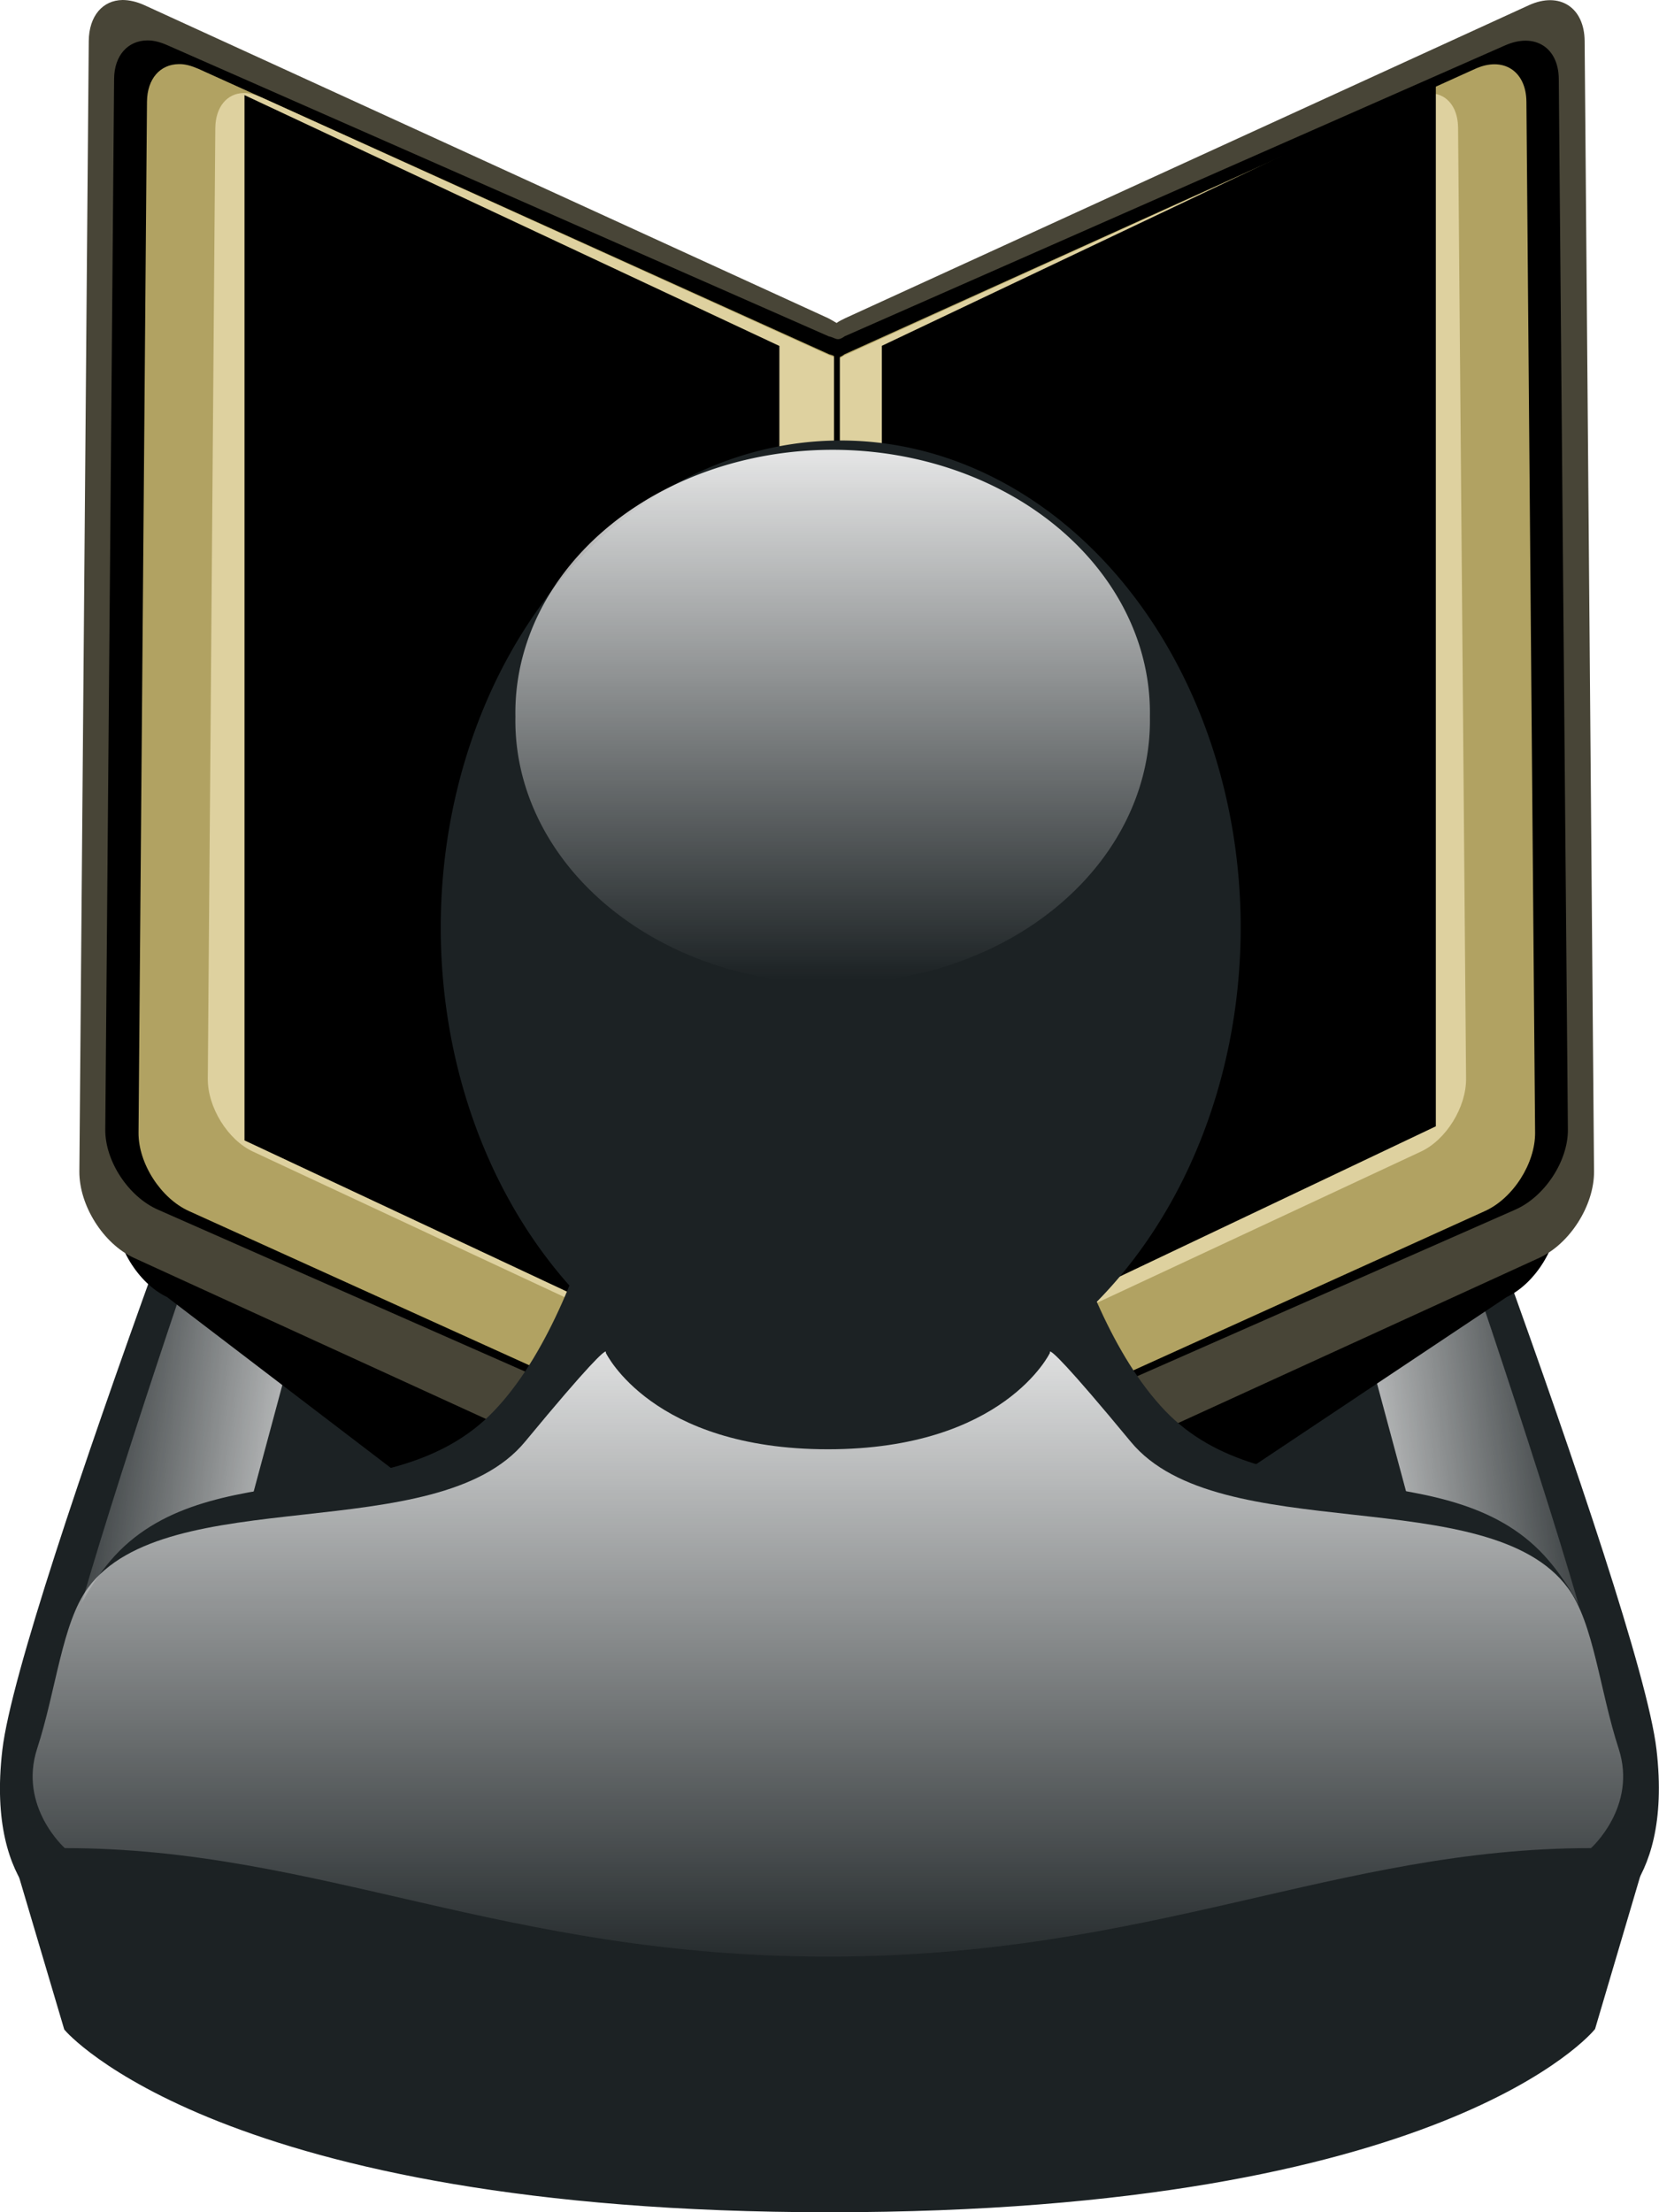
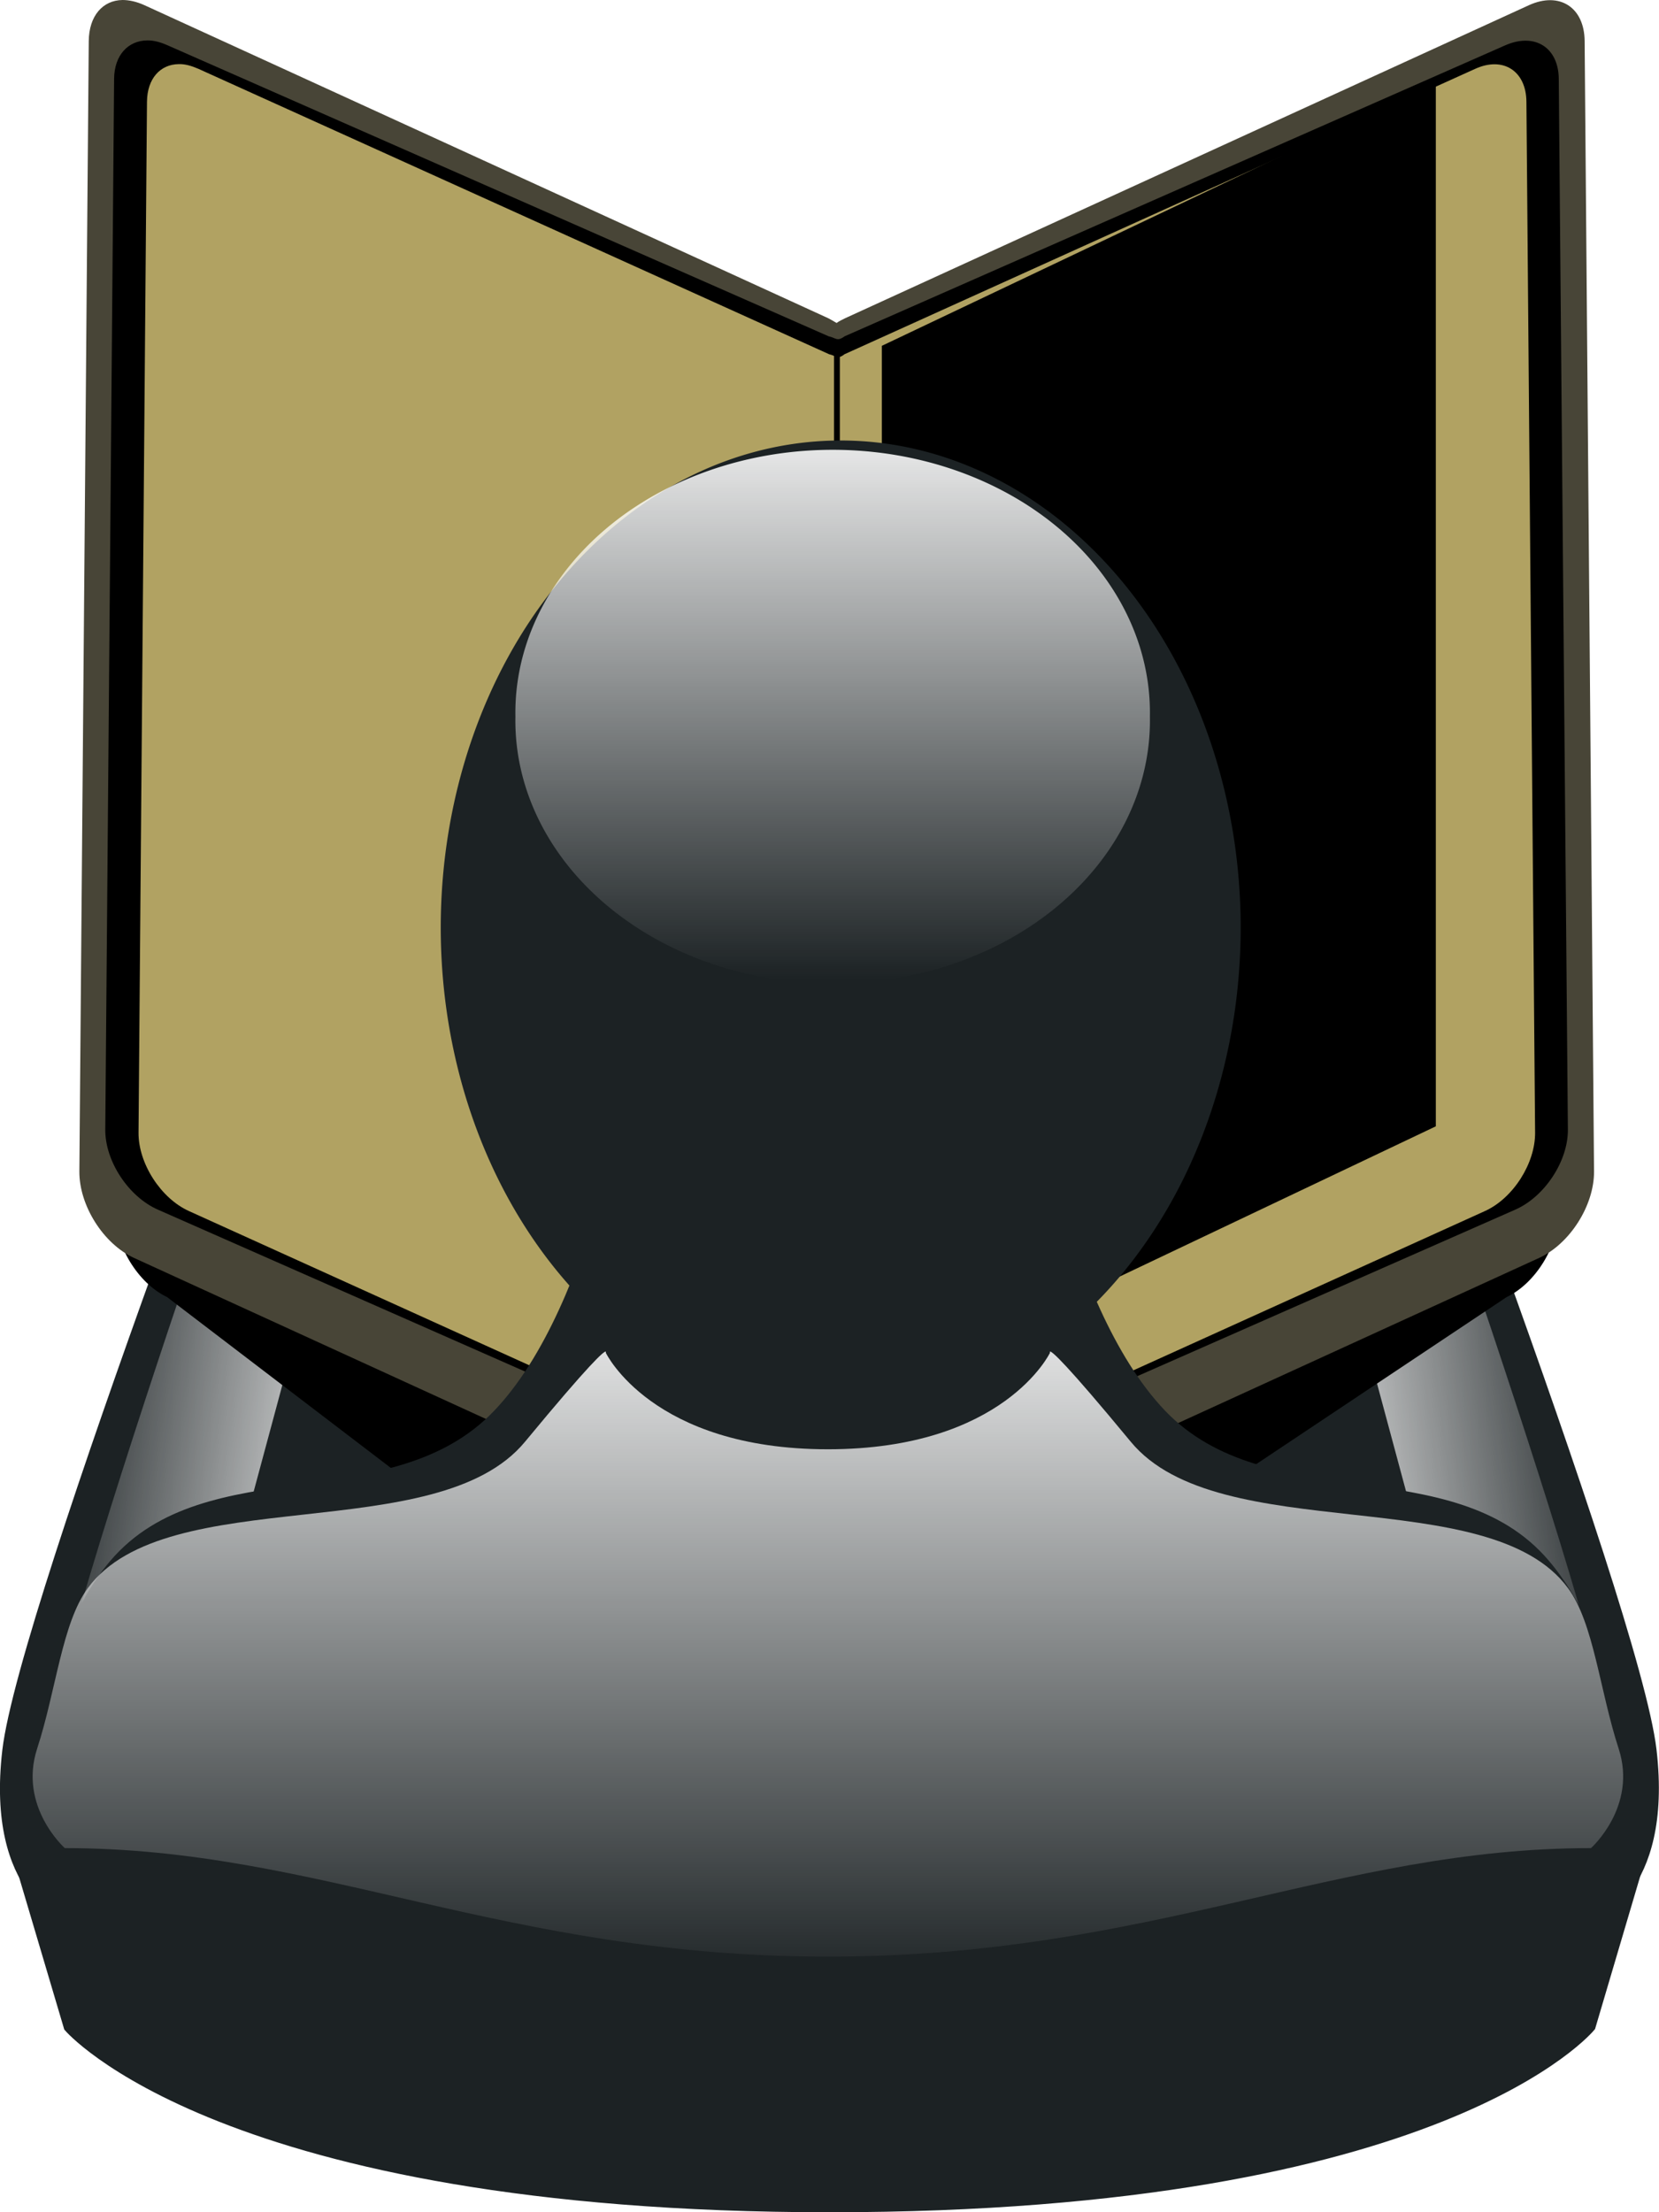
<svg xmlns="http://www.w3.org/2000/svg" xmlns:xlink="http://www.w3.org/1999/xlink" version="1.0" viewBox="0 0 70.657 94.177">
  <defs>
    <filter id="f">
      <feGaussianBlur stdDeviation="2.19" />
    </filter>
    <filter id="g">
      <feGaussianBlur stdDeviation="2.275" />
    </filter>
    <linearGradient id="a">
      <stop stop-color="#fff" offset="0" />
      <stop stop-color="#fff" stop-opacity="0" offset="1" />
    </linearGradient>
    <linearGradient id="b" x1="480.49" x2="480.49" y1="417.11" y2="325.73" gradientUnits="userSpaceOnUse" xlink:href="#a" />
    <linearGradient id="e" x1="245.31" x2="245.31" y1="461.14" y2="546.16" gradientTransform="matrix(.325 0 0 .376 292.25 358.55)" gradientUnits="userSpaceOnUse" xlink:href="#a" />
    <linearGradient id="d" x1="87.645" x2="39.95" y1="283.6" y2="278.41" gradientTransform="matrix(-.305 .015 .019 .385 411.7 427.77)" gradientUnits="userSpaceOnUse" xlink:href="#a" />
    <linearGradient id="c" x1="87.645" x2="39.95" y1="283.6" y2="278.41" gradientTransform="matrix(.305 .015 -.019 .385 332.44 427.77)" gradientUnits="userSpaceOnUse" xlink:href="#a" />
  </defs>
  <g transform="translate(-336.72 -479.09)">
    <path d="m394.79 516.87-7.66 1.9 3.19 28.64 4.46 11.47 9.78 2.07s3.44-1.15 2.71-7.38-12.48-36.7-12.48-36.7z" fill="#1c2224" />
    <path d="m349.31 516.89 7.66 1.9-3.19 28.64-4.47 11.47-9.78 2.06s-3.44-1.15-2.71-7.37c0.73-6.23 12.49-36.7 12.49-36.7z" fill="#1c2224" />
    <path d="m350.44 516.8 3.41 2.3-7.81 29-3.58 10.02-1.88 2.33s-2.66-1.28-1.78-7.47c0.87-6.2 11.64-36.18 11.64-36.18z" fill="url(#c)" />
    <path d="m393.69 516.8-3.41 2.3 7.81 29 3.59 10.02 1.87 2.33s2.67-1.28 1.79-7.47c-0.88-6.2-11.65-36.18-11.65-36.18z" fill="url(#d)" />
    <path transform="matrix(.367 0 0 .381 321.38 432.99)" d="m59.93 126.87c-2.197 0.02-3.726 1.73-3.75 4.54l-1.031 124.98c-0.031 3.75 2.655 8 6.031 9.54l68.29 50.2 18.83-6.3 68.35-43.9c3.38-1.54 6.06-5.79 6.03-9.54l-1.03-124.98c-0.03-3.74-2.78-5.52-6.16-3.98l-75.65 34.63c-0.32 0.14-0.64 0.31-0.94 0.5-0.3-0.18-0.59-0.36-0.91-0.5l-75.653-34.63c-0.844-0.38-1.674-0.57-2.407-0.56z" filter="url(#f)" />
    <path d="m341.94 479.09c-0.84 0.01-1.43 0.67-1.44 1.75l-0.4 48.12c-0.01 1.45 1.02 3.08 2.32 3.68l26.3 12.03h7.25l26.31-12.03c1.3-0.6 2.34-2.23 2.33-3.68l-0.4-48.12c-0.01-1.44-1.07-2.12-2.37-1.53l-29.13 13.33c-0.12 0.06-0.25 0.12-0.36 0.2-0.12-0.07-0.23-0.14-0.35-0.2l-29.13-13.33c-0.33-0.15-0.65-0.22-0.93-0.22z" fill="#484537" />
    <rect x="367.42" y="494.95" width="9.854" height="50.481" ry="3.432" fill="#484537" />
    <path transform="matrix(.413 0 0 .399 275.07 369.92)" d="m164.46 277.92c-1.98 0.02-3.4 1.58-3.42 4.1l-0.91 112.11c-0.03 3.36 2.39 7.17 5.43 8.55l67.69 30.88c0.62 0.5 1.39 0.71 2.28 0.66 0.93 0.05 1.75-0.16 2.38-0.69 0.01-0.01 0.02-0.03 0.03-0.04l67.59-30.81c3.04-1.38 5.46-5.19 5.43-8.55l-0.94-112.11c-0.03-3.36-2.49-4.96-5.53-3.57l-68.11 31.04c-0.8 0.6-0.89 0.17-1.66 0l-68.15-31.04c-0.76-0.35-1.45-0.54-2.11-0.53z" filter="url(#g)" />
    <path d="m344.33 481.82c-0.78 0.01-1.34 0.61-1.35 1.6l-0.36 43.89c-0.01 1.31 0.95 2.8 2.15 3.34l26.69 12.09c0.38 0.24 1.46 0.26 1.83-0.01 0.01 0 0.01-0.01 0.02-0.01l26.65-12.07c1.2-0.54 2.15-2.03 2.14-3.34l-0.37-43.89c-0.01-1.31-0.99-1.94-2.18-1.4l-26.86 12.15c-0.31 0.24-0.35 0.07-0.66 0l-26.86-12.15c-0.3-0.13-0.58-0.21-0.84-0.2z" fill="#b1a262" />
-     <path d="m347.1 483.05c-0.7 0.01-1.2 0.58-1.21 1.49l-0.32 40.47c-0.01 1.22 0.85 2.61 1.93 3.11l24.05 11.23c0.21 0.18 0.49 0.26 0.81 0.24 0.32 0.02 0.62-0.06 0.84-0.25l0.01-0.01 24.02-11.21c1.08-0.5 1.94-1.89 1.93-3.11l-0.34-40.47c-0.01-1.22-0.88-1.8-1.96-1.3l-24.2 10.99c-0.28 0.22-0.32 0.07-0.59 0l-24.21-10.99c-0.27-0.12-0.52-0.19-0.76-0.19z" fill="#ded19f" />
    <rect x="372.24" y="494.14" width=".249" height="48.793" ry="0" />
    <flowRoot transform="matrix(.032 .015 0 .051 330.72 470.41)" fill="#000000" font-family="Bitstream Vera Sans" font-size="40px" xml:space="preserve">
      <flowRegion>
-         <rect x="512.92" y="98.751" width="711.89" height="872.55" />
-       </flowRegion>
+         </flowRegion>
      <flowPara>    Здравствуй мой любимый город! Здравствуй медная луна! Я сижу на крыше старой ветхой девятиэтажки. Стены её давно пахнут сыростью и гнилью. В подъездах облупилась краска, бетон обильно заплёван, а стены украшают наскальные первобытные рисунки. Но по большому счёту мне нет дела до того, что внутри этой коробки, мне нужна её крыша, я хочу быть ближе к луне и звёздам.</flowPara>
      <flowPara>    Эта прохладная зимняя ночь такая же как все остальные. Из моего рта обильными струями идёт пар, лицо покраснело и замёрзло, мои зубы выдают ритмичный стук. </flowPara>
    </flowRoot>
    <flowRoot transform="matrix(.04 -.019 0 .051 355.1 491.88)" fill="#000000" font-family="Bitstream Vera Sans" font-size="40px" xml:space="preserve">
      <flowRegion>
        <rect x="479.41" y="216.52" width="589.89" height="871.28" />
      </flowRegion>
      <flowPara>    Что делать на крыше ночью? Это странный вопрос, это своего рода маленькая радость. Каждый болеет по-своему. А я люблю наблюдать, как спит мой город. </flowPara>
      <flowPara>     По узким улочкам с диким рёвом проносятся автомобили – это похоже на дикий храп крепко спящего зверя. Одинокие точки быстро и медленно двигаются по улицам. Кто-то спешит домой, кому-то уже некуда спешить. У каждого есть своя цель. Я закурил и перевёл свой взгляд на коробку, стоявшую рядом с моей. В ней  сонными глазами светились одинокие окна. Кто-то ещё не ложился. Такое бывает по разным причинам: они, не успев всё сделать на роботе, кипят над ней дома. Представляю себе эту картину: среднестатистический он или она сидит за столом и что-то считает, пишет, стол заставлен кучей чашек с недопитым кофе и пепельницей, с кучей окурков, его или её глаза уже слипаются от усталости, а мягкая кровать со свежим, недавно постиранным бельём так и манит лечь на себя, закутаться в тёплое одеяло и  крепко уснуть.</flowPara>
    </flowRoot>
    <path d="m372.05 523.28v0.01l-8.25 0.67s-1.45 10.68-5.9 15.33c-4.44 4.65-12.36 1.7-16.34 6.38-2.83 3.34-3.71 9.46-3.98 12.82l2.05 6.91s6.52 7.68 32.42 7.68c26.19 0 32.43-7.7 32.43-7.7l2.04-6.9c-0.27-3.36-1.14-9.49-3.98-12.82-3.98-4.69-11.89-1.73-16.34-6.38-4.44-4.65-5.89-15.33-5.89-15.33l-8.26-0.67z" fill="#1c2224" fill-rule="evenodd" stroke="#1c2224" stroke-width=".385px" />
    <path d="m362.51 536.63c-0.09 0.01-0.61 0.43-3.43 3.84-3.75 4.54-15.26 1.66-18.62 6.23-1.1 1.49-1.35 4.36-2.16 6.84-0.8 2.47 1.18 4.23 1.18 4.23 10.83 0 18.71 4.62 32.5 4.62 13.78 0 21.67-4.62 32.5-4.62 0 0 1.98-1.76 1.18-4.23-0.81-2.48-1.06-5.35-2.16-6.84-3.36-4.57-14.87-1.69-18.62-6.23-2.82-3.41-3.34-3.83-3.43-3.84-0.03 0-0.01 0.05-0.01 0.05s-1.96 4.11-9.46 4.11-9.46-4.11-9.46-4.11 0.02-0.05-0.01-0.05z" fill="url(#e)" fill-rule="evenodd" />
    <path transform="matrix(.335 0 0 .335 226.62 384.28)" d="m486.39 400.9a50.849 61.904 0 1 1-101.7 0 50.849 61.904 0 1 1 101.7 0z" fill="#1c2224" />
    <path transform="matrix(-.382 0 0 -.245 555.73 600.6)" d="m515.86 371.42a35.374 45.691 0 1 1-70.74 0 35.374 45.691 0 1 1 70.74 0z" fill="url(#b)" opacity=".88" />
  </g>
</svg>